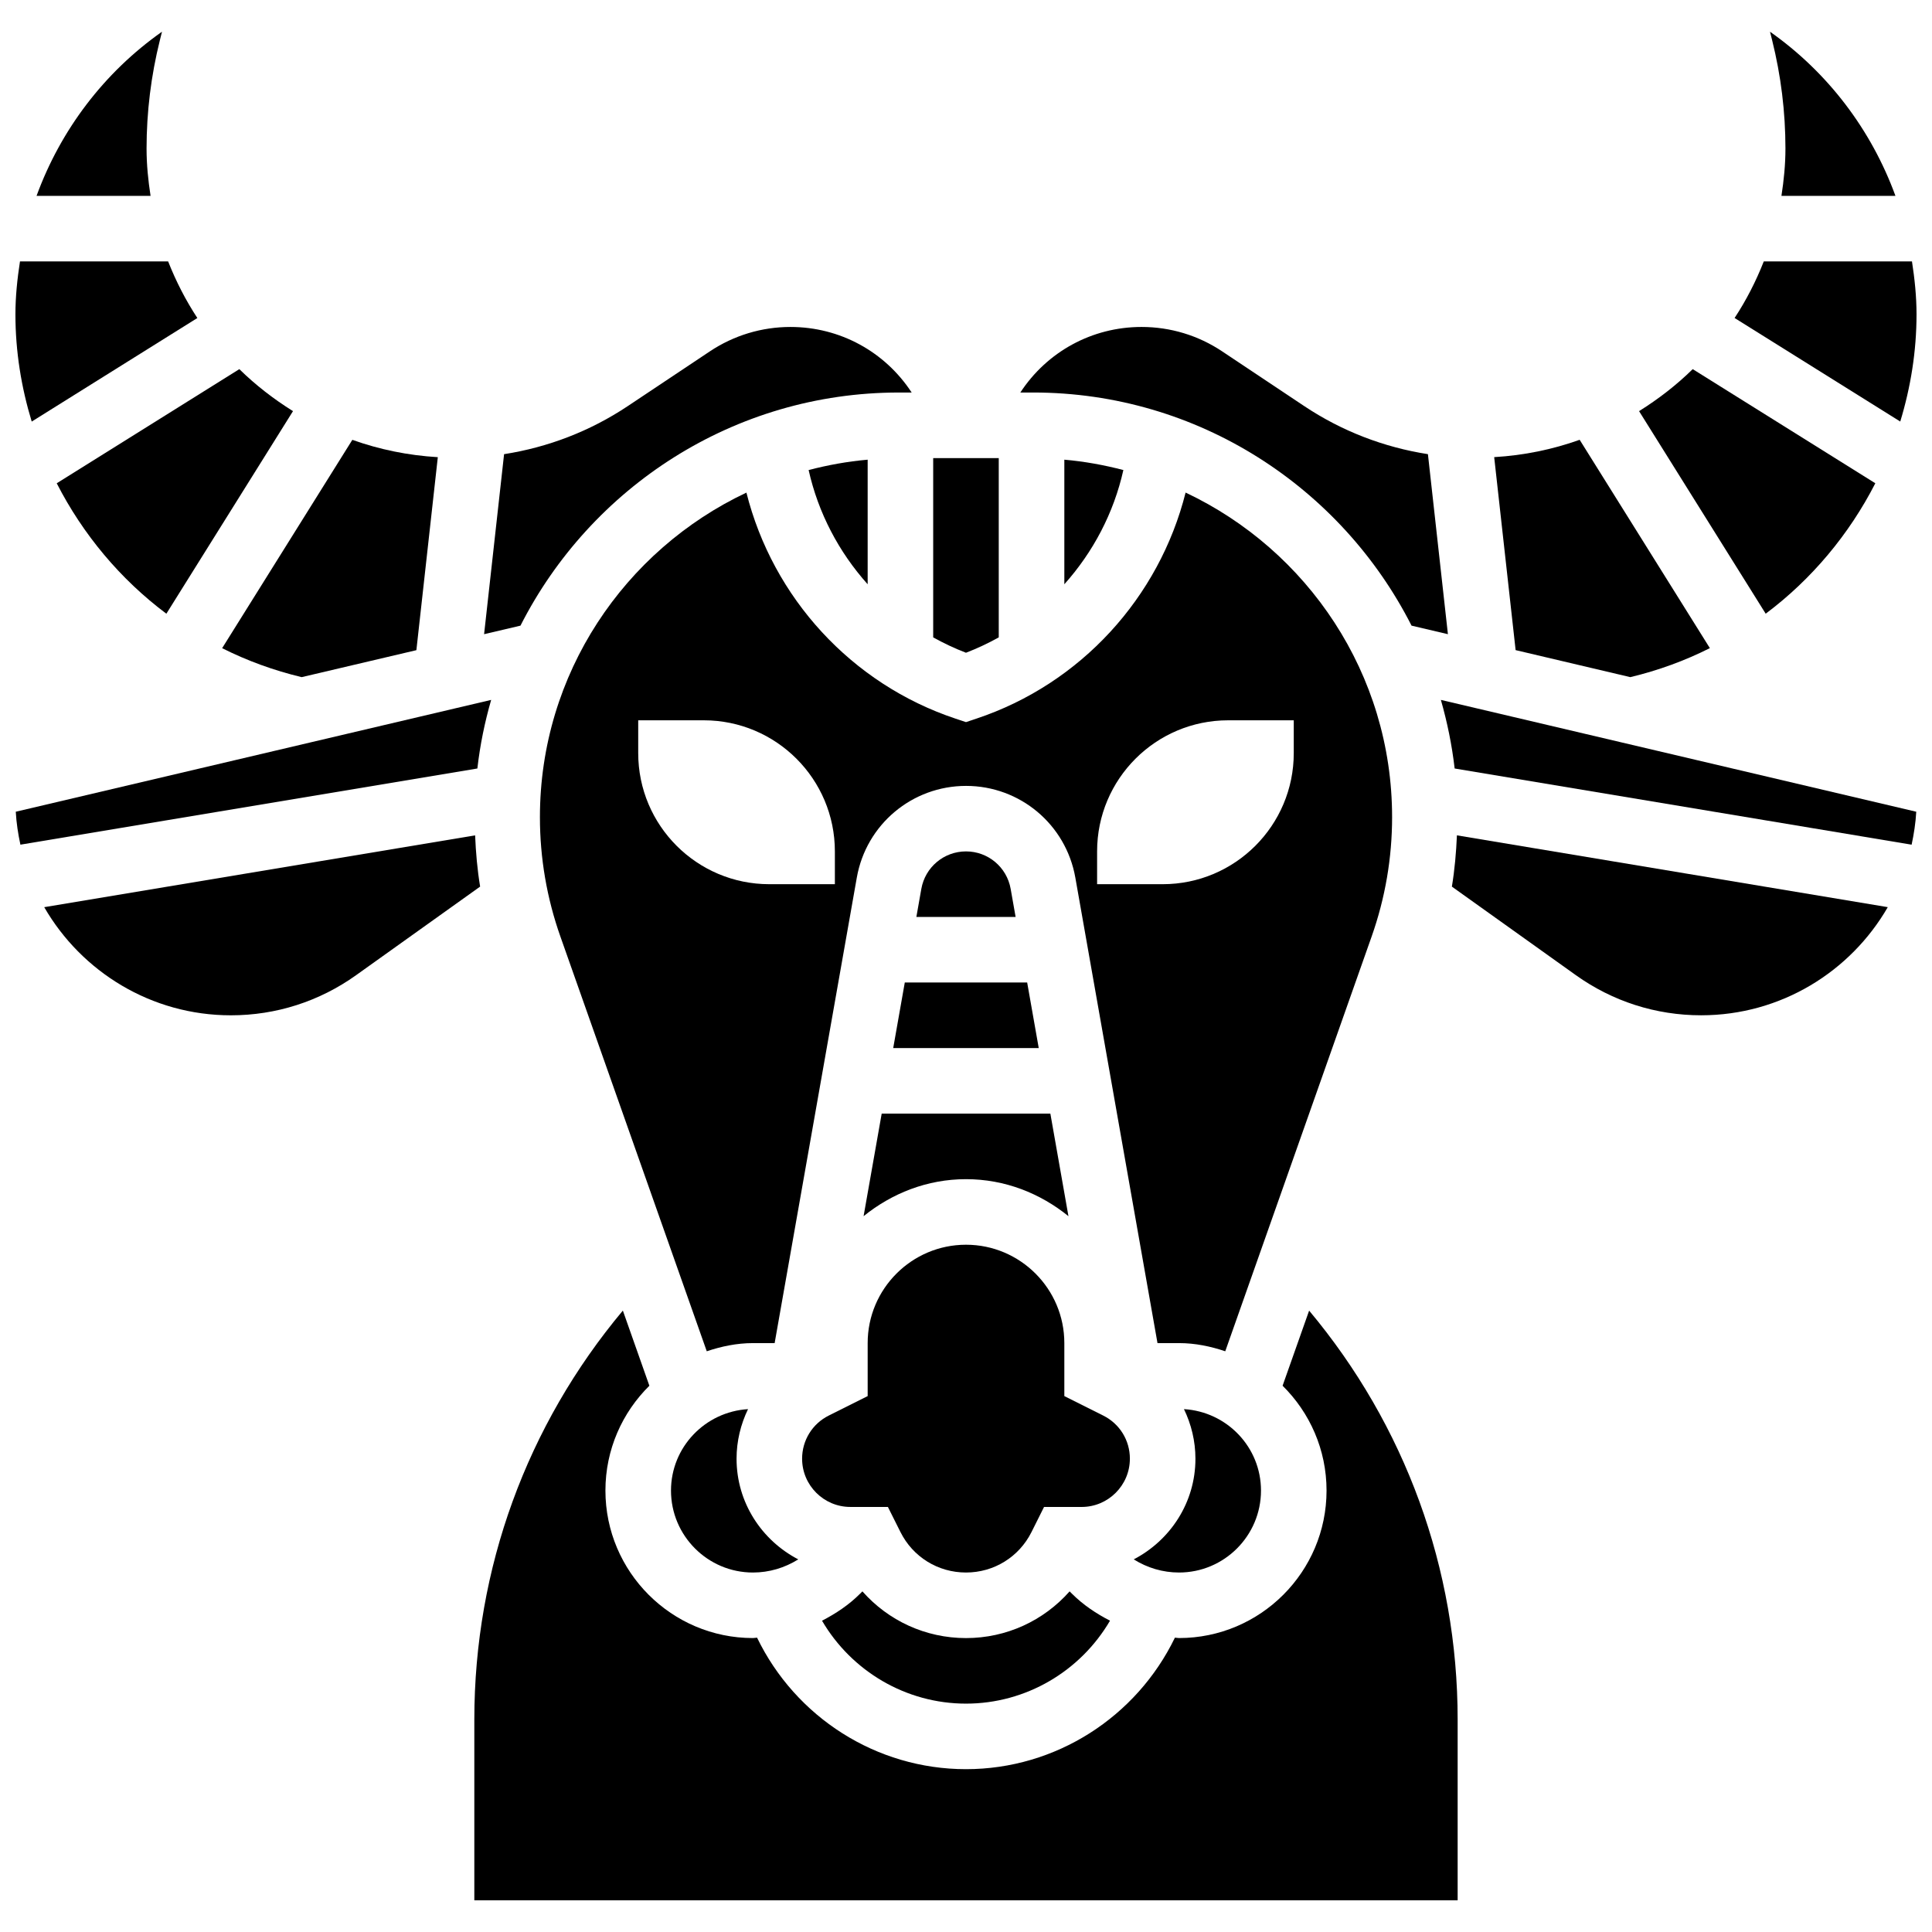
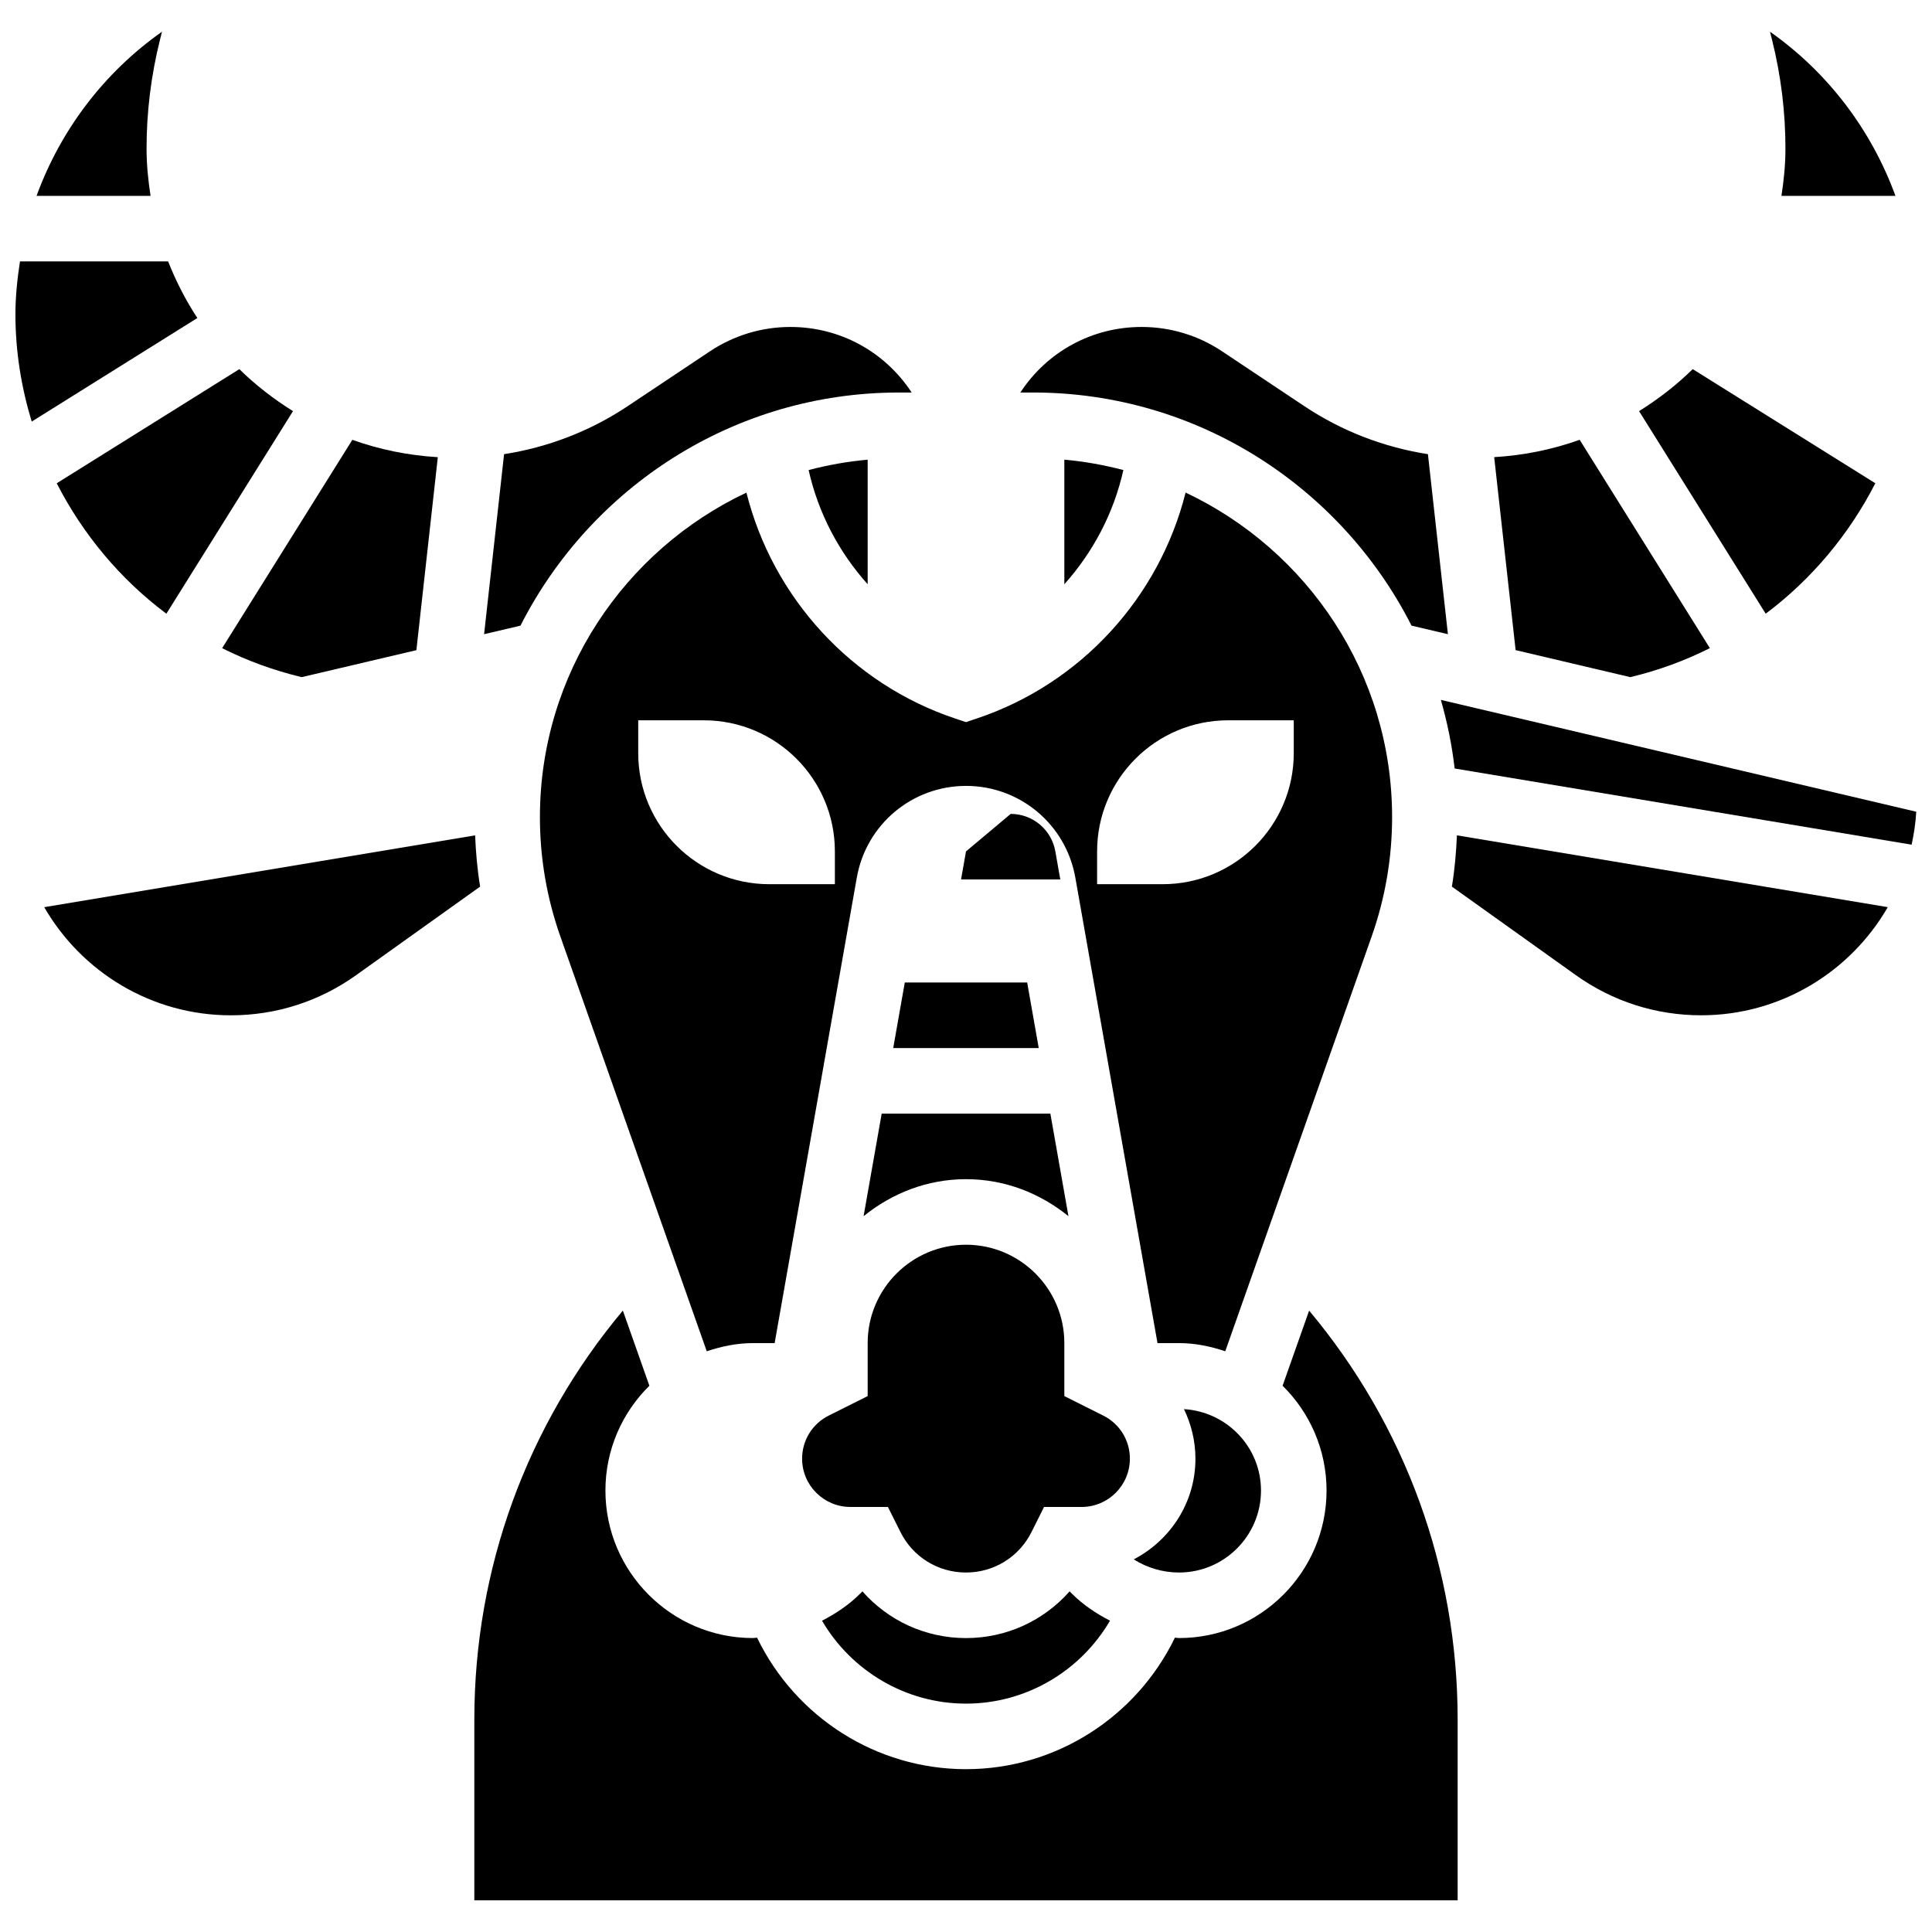
<svg xmlns="http://www.w3.org/2000/svg" width="800px" height="800px" version="1.1" viewBox="144 144 512 512">
  <defs>
    <clipPath id="d">
-       <path d="m603 213h48.902v43h-48.902z" />
-     </clipPath>
+       </clipPath>
    <clipPath id="c">
      <path d="m525 329h126.9v39h-126.9z" />
    </clipPath>
    <clipPath id="b">
      <path d="m148.09 213h48.906v43h-48.906z" />
    </clipPath>
    <clipPath id="a">
-       <path d="m148.09 329h126.91v39h-126.91z" />
-     </clipPath>
+       </clipPath>
  </defs>
  <path d="m427.46 565.73c-6.871 7.766-16.73 12.379-27.457 12.379s-20.594-4.613-27.457-12.379l-0.617 0.617c-2.981 2.988-6.438 5.273-10.086 7.156 7.836 13.379 22.246 21.977 38.16 21.977s30.332-8.598 38.16-21.977c-3.648-1.887-7.098-4.168-10.086-7.156z" />
  <path d="m512.92 360.54c0-37.996-22.445-70.77-54.723-86.004-6.992 27.805-27.789 50.695-55.445 59.91l-2.754 0.922-2.746-0.91c-27.656-9.215-48.453-32.105-55.445-59.91-32.277 15.234-54.723 48.008-54.723 86.004 0 10.816 1.824 21.465 5.43 31.66l38.785 109.89c3.875-1.293 7.949-2.164 12.246-2.164h5.742l21.777-123.38c2.484-14.07 14.664-24.285 28.953-24.285 14.289 0 26.457 10.215 28.953 24.285l21.777 123.38h5.711c4.309 0 8.375 0.867 12.246 2.164l38.785-109.89c3.606-10.207 5.43-20.855 5.43-31.672zm-147.67 17.781h-17.371c-19.188 0-34.746-15.559-34.746-34.746v-8.688h17.371c19.188 0 34.746 15.559 34.746 34.746zm121.61-34.746c0 19.188-15.559 34.746-34.746 34.746h-17.371v-8.688c0-19.188 15.559-34.746 34.746-34.746h17.371z" />
  <path d="m380.71 421.75h38.566l-3.066-17.375h-32.434z" />
  <path d="m443.43 530.57c0-4.883-2.711-9.258-7.062-11.43l-10.309-5.16v-14.055c0-14.367-11.691-26.059-26.059-26.059s-26.059 11.691-26.059 26.059v14.055l-10.301 5.152c-4.363 2.18-7.074 6.566-7.074 11.438 0 7.055 5.742 12.785 12.785 12.785h9.953l3.32 6.641c3.309 6.629 9.965 10.738 17.371 10.738 7.41 0 14.062-4.117 17.371-10.738l3.316-6.637h9.953c7.051 0 12.793-5.734 12.793-12.789z" />
  <path d="m372.86 466.3c7.461-6.035 16.824-9.809 27.145-9.809s19.684 3.769 27.145 9.809l-4.793-27.18h-44.699z" />
-   <path d="m321.82 539.02c0 11.969 9.746 21.715 21.715 21.715 4.324 0 8.434-1.25 12.012-3.484-9.664-5.027-16.352-15.043-16.352-26.676 0-4.672 1.102-9.121 3.039-13.141-11.352 0.695-20.414 10.059-20.414 21.586z" />
-   <path d="m400 369.63c-5.848 0-10.824 4.18-11.84 9.938l-1.312 7.434h26.301l-1.312-7.434c-1.016-5.762-5.992-9.938-11.836-9.938z" />
+   <path d="m400 369.63l-1.312 7.434h26.301l-1.312-7.434c-1.016-5.762-5.992-9.938-11.836-9.938z" />
  <g clip-path="url(#d)">
    <path d="m651.9 227.31c0-4.762-0.496-9.426-1.207-14.039h-39.27c-2.074 5.281-4.656 10.312-7.738 15l43.902 27.441c2.758-9.066 4.312-18.594 4.312-28.402z" />
  </g>
  <path d="m617.16 183.37c0 4.273-0.426 8.434-1.059 12.535h30.211c-6.367-17.449-17.883-32.695-33.242-43.5l0.555 2.215c2.348 9.406 3.535 19.074 3.535 28.75z" />
  <path d="m444.45 557.25c3.578 2.242 7.688 3.484 12.012 3.484 11.969 0 21.715-9.746 21.715-21.715 0-11.527-9.051-20.898-20.414-21.586 1.938 4.012 3.039 8.469 3.039 13.141 0.008 11.633-6.684 21.648-16.352 26.676z" />
  <path d="m640.98 272.07-48.391-30.246c-4.301 4.223-9.086 7.922-14.219 11.129l33.555 53.684c12.195-9.133 22.113-21.016 29.055-34.566z" />
  <path d="m576.05 323.45c7.402-1.773 14.461-4.352 21.082-7.688l-34.504-55.211c-7.156 2.555-14.75 4.133-22.652 4.594l5.68 51.145z" />
  <path d="m518.07 309.8 9.641 2.266-5.297-47.707c-11.676-1.824-22.828-6.106-32.781-12.742l-21.758-14.508c-6.34-4.231-13.723-6.461-21.352-6.461-13.141 0-25.051 6.574-32.121 17.371h3.379c43.773 0.004 81.699 25.191 100.29 61.781z" />
  <g clip-path="url(#c)">
    <path d="m529.5 347.66 121.1 20.188c0.609-2.848 1.059-5.75 1.227-8.73l-125.98-29.637c1.68 5.879 2.93 11.941 3.652 18.18z" />
  </g>
  <path d="m182.84 183.37c0-9.676 1.191-19.344 3.535-28.742l0.555-2.223c-15.355 10.805-26.875 26.051-33.242 43.5h30.211c-0.633-4.098-1.059-8.258-1.059-12.535z" />
  <g clip-path="url(#b)">
    <path d="m196.3 228.28c-3.078-4.691-5.656-9.711-7.742-15h-39.262c-0.711 4.613-1.207 9.277-1.207 14.035 0 9.809 1.555 19.336 4.316 28.406z" />
  </g>
  <path d="m373.94 265.82c-5.359 0.469-10.57 1.426-15.645 2.746 2.547 11.398 8.016 21.75 15.645 30.273z" />
  <path d="m528.76 378.96 32.859 23.469c9.746 6.957 21.223 10.633 33.191 10.633 21.133 0 39.602-11.555 49.469-28.656l-114.18-19.031c-0.199 4.559-0.59 9.094-1.336 13.586z" />
  <g clip-path="url(#a)">
    <path d="m274.16 329.48-125.98 29.637c0.164 2.988 0.617 5.879 1.227 8.73l121.1-20.188c0.711-6.238 1.961-12.301 3.656-18.18z" />
  </g>
  <path d="m269.91 365.38-114.19 19.031c9.875 17.102 28.336 28.656 49.469 28.656 11.969 0 23.445-3.676 33.191-10.641l32.859-23.469c-0.746-4.484-1.137-9.02-1.328-13.578z" />
  <path d="m382.22 248.02h3.379c-7.062-10.797-18.98-17.371-32.121-17.371-7.617 0-15 2.231-21.352 6.461l-21.758 14.508c-9.953 6.637-21.109 10.918-32.781 12.742l-5.297 47.707 9.641-2.266c18.582-36.594 56.508-61.781 100.29-61.781z" />
-   <path d="m408.68 312.91v-47.504h-17.375v47.504c2.781 1.547 5.672 2.918 8.688 4.074 3.016-1.156 5.91-2.527 8.688-4.074z" />
  <path d="m188.09 306.64 33.555-53.684c-5.133-3.207-9.918-6.906-14.219-11.129l-48.391 30.246c6.93 13.547 16.852 25.43 29.055 34.566z" />
  <path d="m426.06 265.82v33.016c7.625-8.52 13.098-18.875 15.645-30.273-5.074-1.316-10.285-2.281-15.645-2.742z" />
  <path d="m223.95 323.45 30.395-7.148 5.68-51.145c-7.906-0.469-15.504-2.043-22.652-4.594l-34.504 55.211c6.617 3.324 13.672 5.902 21.082 7.676z" />
  <path d="m483.9 511.23c7.184 7.098 11.648 16.922 11.648 27.781 0 21.551-17.539 39.09-39.09 39.09-0.375 0-0.723-0.094-1.094-0.105-10.199 21.047-31.566 34.852-55.367 34.852-23.801 0-45.18-13.801-55.367-34.852-0.363 0.008-0.723 0.105-1.094 0.105-21.551 0-39.09-17.539-39.09-39.09 0-10.867 4.465-20.691 11.648-27.777l-7.027-19.918c-25.43 30.383-39.363 68.324-39.363 108.38v47.906h260.59v-47.906c0-40.055-13.934-77.984-39.359-108.37z" />
</svg>